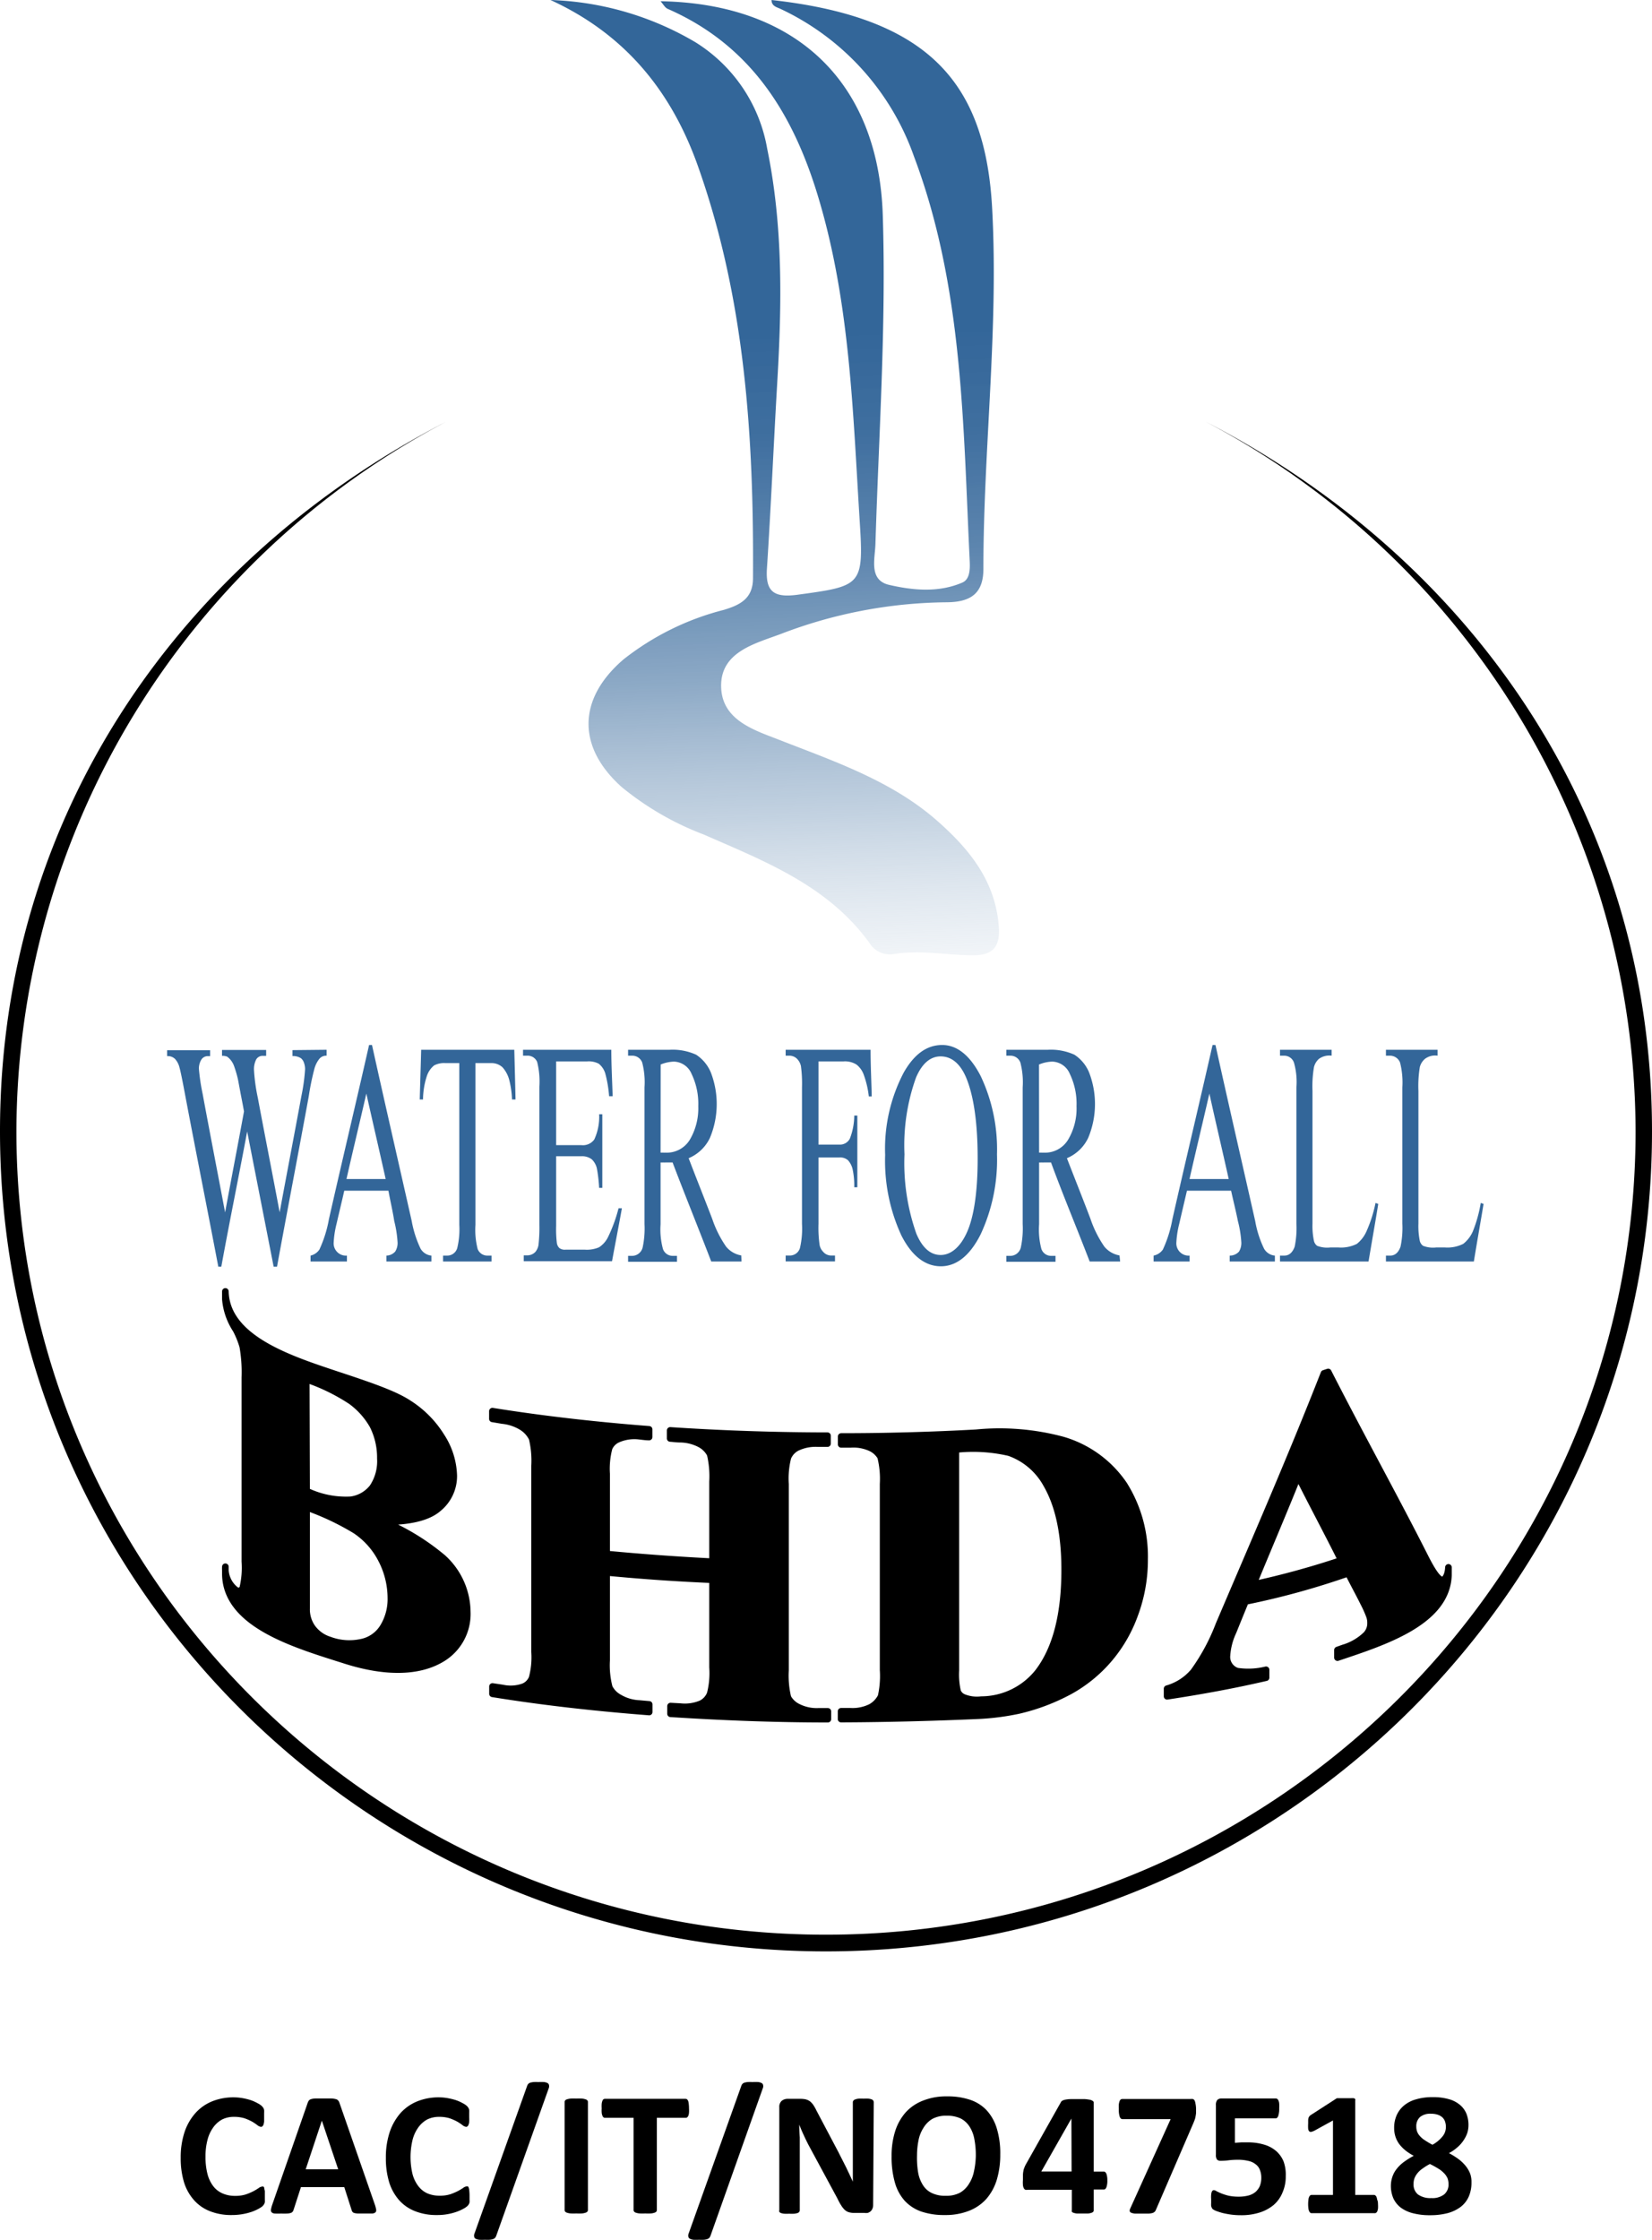
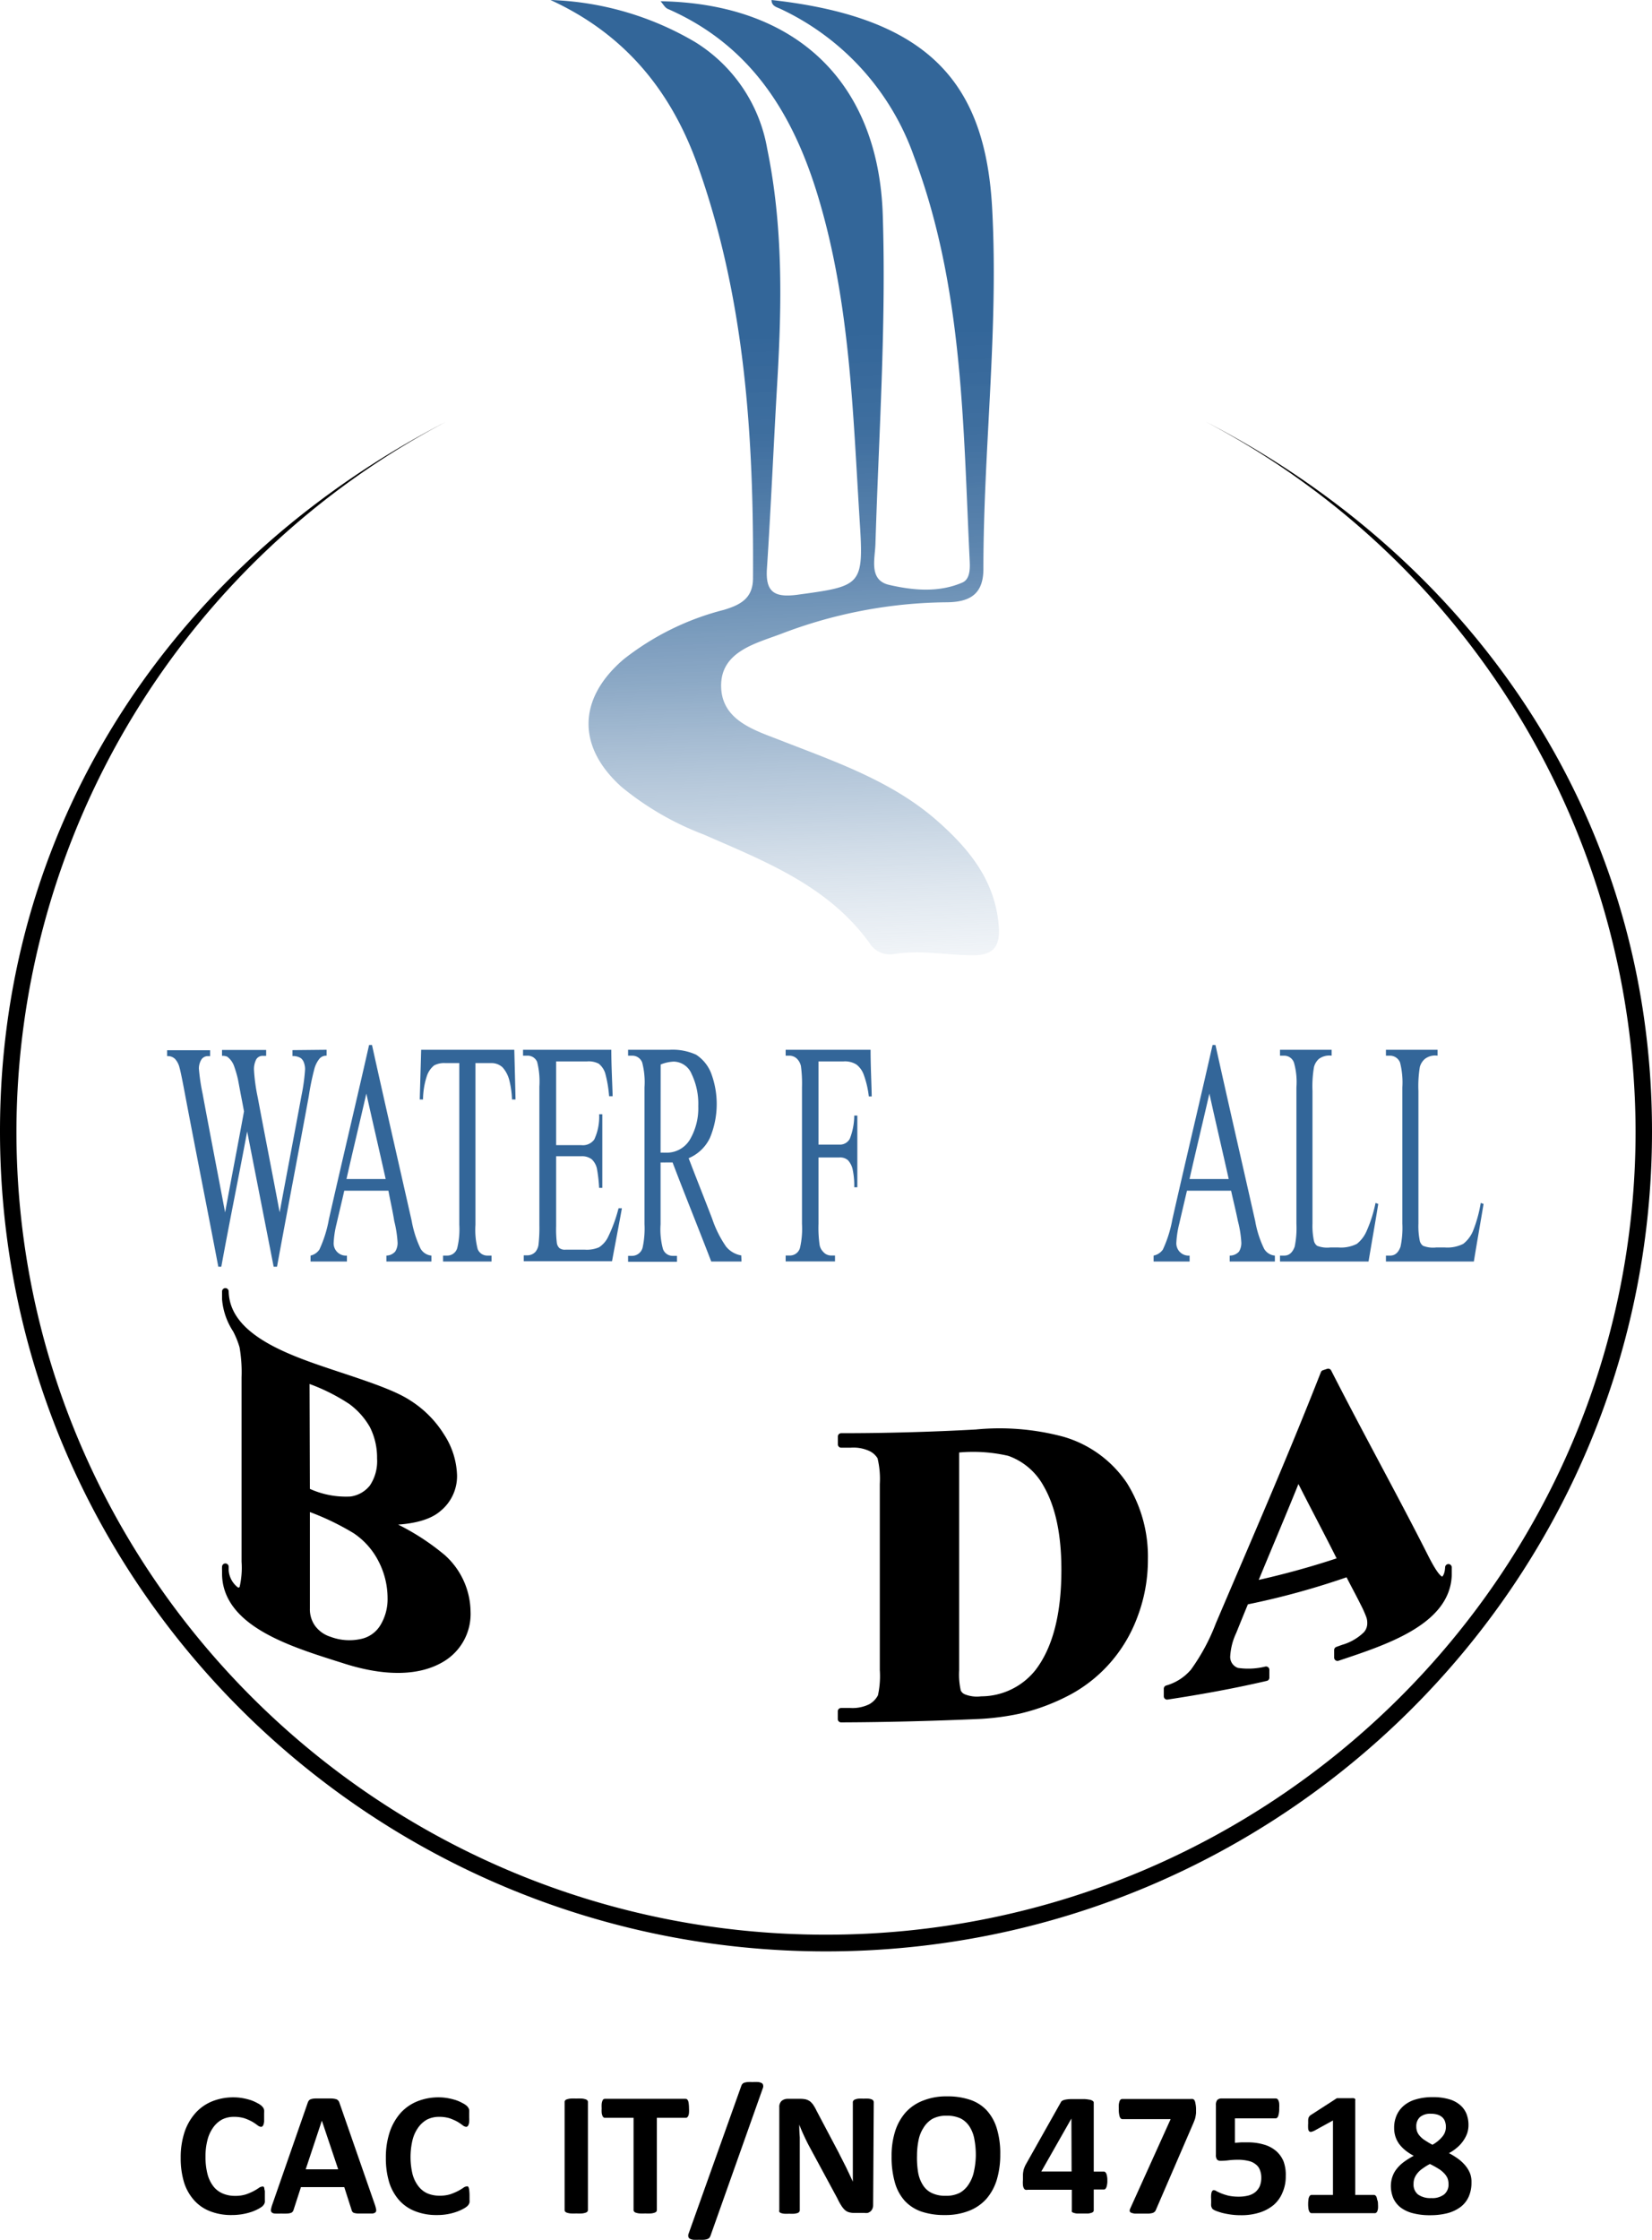
<svg xmlns="http://www.w3.org/2000/svg" viewBox="0 0 187.14 253.69">
  <defs>
    <style>.cls-1,.cls-3{fill-rule:evenodd;}.cls-2{fill:none;stroke:#000;stroke-linecap:round;stroke-linejoin:round;stroke-width:0.75px;}.cls-3{fill:#369;}.cls-4{fill:url(#linear-gradient);}</style>
    <linearGradient id="linear-gradient" x1="90.89" y1="120.88" x2="87.5" y2="13.99" gradientUnits="userSpaceOnUse">
      <stop offset="0" stop-color="#fff" stop-opacity="0" />
      <stop offset="0.13" stop-color="#c2d1e0" stop-opacity="0.3" />
      <stop offset="0.27" stop-color="#8fabc7" stop-opacity="0.55" />
      <stop offset="0.41" stop-color="#678db3" stop-opacity="0.75" />
      <stop offset="0.54" stop-color="#4a77a5" stop-opacity="0.89" />
      <stop offset="0.67" stop-color="#396a9c" stop-opacity="0.97" />
      <stop offset="0.78" stop-color="#369" />
    </linearGradient>
  </defs>
  <g id="Layer_2" data-name="Layer 2">
    <g id="Layer_1-2" data-name="Layer 1">
      <path d="M30,248.69c0,.17,0,.31,0,.43a2.43,2.43,0,0,1,0,.3,1,1,0,0,1-.08.21,2,2,0,0,1-.16.21,2.77,2.77,0,0,1-.43.29,5.13,5.13,0,0,1-.77.35,7,7,0,0,1-2.31.38,6.5,6.5,0,0,1-2.4-.41,4.68,4.68,0,0,1-1.82-1.22,5.5,5.5,0,0,1-1.16-2,9.36,9.36,0,0,1-.4-2.84,9.13,9.13,0,0,1,.44-2.94,6.2,6.2,0,0,1,1.24-2.15,5.13,5.13,0,0,1,1.89-1.32,6.42,6.42,0,0,1,2.44-.45,5.83,5.83,0,0,1,1,.09,7,7,0,0,1,.93.23,4.46,4.46,0,0,1,.76.34,2.05,2.05,0,0,1,.48.32,1.5,1.5,0,0,1,.19.23.87.87,0,0,1,.08.23,2.48,2.48,0,0,1,0,.33c0,.12,0,.28,0,.47s0,.37,0,.51a2,2,0,0,1-.07.34.62.62,0,0,1-.12.19.25.25,0,0,1-.16.06.74.74,0,0,1-.39-.17,6.54,6.54,0,0,0-.59-.4,5.49,5.49,0,0,0-.87-.39,3.92,3.92,0,0,0-1.21-.17,2.91,2.91,0,0,0-1.37.31,3,3,0,0,0-1,.91,4.16,4.16,0,0,0-.64,1.41,7.22,7.22,0,0,0-.22,1.87,7.64,7.64,0,0,0,.23,2,3.86,3.86,0,0,0,.67,1.38,2.64,2.64,0,0,0,1.05.8,3.45,3.45,0,0,0,1.39.27,3.94,3.94,0,0,0,1.21-.16,6.31,6.31,0,0,0,.88-.37,6.75,6.75,0,0,0,.6-.36.73.73,0,0,1,.37-.16.27.27,0,0,1,.16,0,.34.34,0,0,1,.1.16q0,.12.06.33C30,248.26,30,248.45,30,248.69Z" />
      <path d="M42.46,249.67a3.49,3.49,0,0,1,.15.57.36.36,0,0,1-.08.32.66.66,0,0,1-.39.13l-.77,0h-.8a1.91,1.91,0,0,1-.43-.06.36.36,0,0,1-.21-.13.51.51,0,0,1-.1-.21L39,247.7H34.09l-.82,2.53a.76.76,0,0,1-.11.24.44.44,0,0,1-.21.15,1.62,1.62,0,0,1-.41.07,6.76,6.76,0,0,1-.69,0,6.57,6.57,0,0,1-.72,0,.55.55,0,0,1-.36-.14.39.39,0,0,1-.07-.33,3.42,3.42,0,0,1,.15-.56l4-11.49a1,1,0,0,1,.14-.28.55.55,0,0,1,.26-.16,1.81,1.81,0,0,1,.48-.07h1.77a2.29,2.29,0,0,1,.54.07.52.52,0,0,1,.28.17.84.84,0,0,1,.15.3Zm-6-9.5h0l-1.83,5.51h3.68Z" />
      <path d="M53.19,248.69c0,.17,0,.31,0,.43a2.34,2.34,0,0,1,0,.3.66.66,0,0,1-.08.21.83.83,0,0,1-.16.21,2.17,2.17,0,0,1-.42.29,5.13,5.13,0,0,1-.77.35,6.54,6.54,0,0,1-1,.27,6.39,6.39,0,0,1-1.27.11,6.5,6.5,0,0,1-2.4-.41,4.72,4.72,0,0,1-1.83-1.22,5.63,5.63,0,0,1-1.15-2,9.36,9.36,0,0,1-.4-2.84,9.13,9.13,0,0,1,.44-2.94,6.34,6.34,0,0,1,1.23-2.15,5.17,5.17,0,0,1,1.9-1.32,6.42,6.42,0,0,1,2.44-.45,5.83,5.83,0,0,1,1,.09,7.44,7.44,0,0,1,.93.23,4.46,4.46,0,0,1,.76.34,2.05,2.05,0,0,1,.48.32,1,1,0,0,1,.18.23.62.62,0,0,1,.08.23,2.32,2.32,0,0,1,0,.33c0,.12,0,.28,0,.47a3.86,3.86,0,0,1,0,.51,1,1,0,0,1-.07.34.39.39,0,0,1-.12.19.23.23,0,0,1-.16.06.75.75,0,0,1-.38-.17,6.54,6.54,0,0,0-.59-.4,5.94,5.94,0,0,0-.87-.39,3.92,3.92,0,0,0-1.21-.17,3,3,0,0,0-1.38.31,3.07,3.07,0,0,0-1,.91,4.16,4.16,0,0,0-.64,1.41,8.35,8.35,0,0,0,0,3.85,3.86,3.86,0,0,0,.67,1.38,2.64,2.64,0,0,0,1,.8,3.45,3.45,0,0,0,1.39.27,3.94,3.94,0,0,0,1.21-.16,6.87,6.87,0,0,0,.88-.37,6.75,6.75,0,0,0,.6-.36.74.74,0,0,1,.36-.16.24.24,0,0,1,.16,0,.28.28,0,0,1,.1.16,1.22,1.22,0,0,1,.06.33A4.8,4.8,0,0,1,53.19,248.69Z" />
-       <path d="M56.2,253.25a1.07,1.07,0,0,1-.13.21.7.7,0,0,1-.23.13,1.43,1.43,0,0,1-.36.07,4,4,0,0,1-.54,0,5.58,5.58,0,0,1-.67,0,1.27,1.27,0,0,1-.4-.12.3.3,0,0,1-.15-.21.61.61,0,0,1,0-.29l6-16.82a.72.72,0,0,1,.12-.21.69.69,0,0,1,.22-.14,2.45,2.45,0,0,1,.37-.07,4.16,4.16,0,0,1,.54,0,5.77,5.77,0,0,1,.68,0,1.29,1.29,0,0,1,.39.12.38.38,0,0,1,.15.21.77.77,0,0,1,0,.29Z" />
      <path d="M66.6,250.29a.28.28,0,0,1-.06.18.43.43,0,0,1-.22.13,1.65,1.65,0,0,1-.4.08,5.6,5.6,0,0,1-.64,0,5.53,5.53,0,0,1-.63,0,1.74,1.74,0,0,1-.41-.08.43.43,0,0,1-.22-.13.28.28,0,0,1-.06-.18V238.06a.28.28,0,0,1,.06-.18.43.43,0,0,1,.22-.13,1.86,1.86,0,0,1,.41-.08,5.53,5.53,0,0,1,.63,0,5.6,5.6,0,0,1,.64,0,1.65,1.65,0,0,1,.4.08.43.43,0,0,1,.22.13.28.28,0,0,1,.06.18Z" />
      <path d="M78.05,238.78a3.38,3.38,0,0,1,0,.49,1.17,1.17,0,0,1-.07.33.48.48,0,0,1-.13.19.25.25,0,0,1-.16.06H74.41v10.44a.28.28,0,0,1-.06.18.43.43,0,0,1-.22.13,1.65,1.65,0,0,1-.4.08,5.6,5.6,0,0,1-.64,0,5.53,5.53,0,0,1-.63,0,1.74,1.74,0,0,1-.41-.08.36.36,0,0,1-.21-.13.24.24,0,0,1-.07-.18V239.85H68.53a.24.24,0,0,1-.17-.06.39.39,0,0,1-.12-.19,1.14,1.14,0,0,1-.08-.33,3.38,3.38,0,0,1,0-.49,3.68,3.68,0,0,1,0-.51,1.31,1.31,0,0,1,.08-.34.41.41,0,0,1,.12-.18.29.29,0,0,1,.17-.05h9.13a.3.3,0,0,1,.16.05.52.52,0,0,1,.13.18,1.35,1.35,0,0,1,.07.34A3.68,3.68,0,0,1,78.05,238.78Z" />
      <path d="M80.47,253.25a1.07,1.07,0,0,1-.13.21.82.82,0,0,1-.23.13,1.64,1.64,0,0,1-.36.07,4.11,4.11,0,0,1-.55,0,5.88,5.88,0,0,1-.67,0,1.29,1.29,0,0,1-.39-.12.35.35,0,0,1-.16-.21.63.63,0,0,1,0-.29l6-16.82a.72.72,0,0,1,.12-.21.6.6,0,0,1,.22-.14,2.23,2.23,0,0,1,.37-.07,4.16,4.16,0,0,1,.54,0,5.77,5.77,0,0,1,.68,0,1.13,1.13,0,0,1,.38.12.3.3,0,0,1,.15.21.51.51,0,0,1,0,.29Z" />
      <path d="M98.91,249.73a1,1,0,0,1-.08.41.81.81,0,0,1-.21.3.88.88,0,0,1-.33.18,1.5,1.5,0,0,1-.37,0H96.8a2.18,2.18,0,0,1-.61-.07,1.19,1.19,0,0,1-.47-.25,2.39,2.39,0,0,1-.41-.5,6.42,6.42,0,0,1-.45-.82L91.63,243c-.19-.36-.38-.75-.57-1.16s-.37-.83-.52-1.22h0q0,.72.06,1.44c0,.47,0,1,0,1.47v6.78a.28.28,0,0,1-.06.18.34.34,0,0,1-.18.14,2.33,2.33,0,0,1-.37.08,4.68,4.68,0,0,1-.59,0,4.62,4.62,0,0,1-.58,0,1.64,1.64,0,0,1-.36-.08.34.34,0,0,1-.18-.14.27.27,0,0,1,0-.18V238.64a.89.89,0,0,1,.27-.71,1.05,1.05,0,0,1,.68-.23h1.41a2.9,2.9,0,0,1,.64.06,1.56,1.56,0,0,1,.47.22,1.9,1.9,0,0,1,.38.41,4.86,4.86,0,0,1,.37.66L95,243.78c.14.29.29.57.43.85l.42.83.39.82c.12.26.25.53.37.8h0c0-.47,0-1,0-1.46s0-1,0-1.46v-6.07a.28.28,0,0,1,.06-.18.4.4,0,0,1,.2-.14,1.43,1.43,0,0,1,.37-.09,5,5,0,0,1,.59,0,4.71,4.71,0,0,1,.57,0,1.34,1.34,0,0,1,.36.09.34.34,0,0,1,.22.32Z" />
      <path d="M113.31,244a9.85,9.85,0,0,1-.4,2.89,5.94,5.94,0,0,1-1.19,2.16,5.14,5.14,0,0,1-2,1.35,7.28,7.28,0,0,1-2.7.46,8.07,8.07,0,0,1-2.64-.39,4.66,4.66,0,0,1-1.88-1.21,5.17,5.17,0,0,1-1.12-2.06,10.41,10.41,0,0,1-.38-3,9.15,9.15,0,0,1,.4-2.82,5.94,5.94,0,0,1,1.19-2.14,5.14,5.14,0,0,1,2-1.35,7.09,7.09,0,0,1,2.71-.47,7.94,7.94,0,0,1,2.6.39,4.54,4.54,0,0,1,1.88,1.2,5.29,5.29,0,0,1,1.14,2.05A9.67,9.67,0,0,1,113.31,244Zm-2.77.14a9.52,9.52,0,0,0-.16-1.85,3.91,3.91,0,0,0-.54-1.43,2.64,2.64,0,0,0-1-.93,3.62,3.62,0,0,0-1.6-.32,3.29,3.29,0,0,0-1.62.36,2.91,2.91,0,0,0-1,1,4,4,0,0,0-.57,1.43,8.65,8.65,0,0,0-.17,1.72A10,10,0,0,0,104,246a3.84,3.84,0,0,0,.54,1.45,2.37,2.37,0,0,0,1,.91,3.47,3.47,0,0,0,1.61.32,3.29,3.29,0,0,0,1.62-.36,2.91,2.91,0,0,0,1-1,4.08,4.08,0,0,0,.57-1.45A8.93,8.93,0,0,0,110.54,244.16Z" />
      <path d="M125.44,246.93a2.17,2.17,0,0,1-.1.77c-.07.18-.17.27-.29.27H123.9v2.34a.28.28,0,0,1-.06.18.42.42,0,0,1-.21.12,1.66,1.66,0,0,1-.39.08l-.62,0-.6,0a1.65,1.65,0,0,1-.4-.08.43.43,0,0,1-.2-.12.35.35,0,0,1,0-.18V248h-5a.69.69,0,0,1-.25,0,.3.3,0,0,1-.18-.16.9.9,0,0,1-.11-.36,3.42,3.42,0,0,1,0-.62c0-.22,0-.4,0-.56a2.55,2.55,0,0,1,.05-.42,1.36,1.36,0,0,1,.1-.36,2.83,2.83,0,0,1,.16-.36l4-7.1a.38.38,0,0,1,.17-.16,1.4,1.4,0,0,1,.33-.11,3.69,3.69,0,0,1,.55-.06c.22,0,.49,0,.8,0s.63,0,.87,0a5.09,5.09,0,0,1,.58.08.75.75,0,0,1,.31.14.22.22,0,0,1,.1.19v7.8h1.15c.11,0,.2.08.28.24A2.08,2.08,0,0,1,125.44,246.93Zm-4.07-7h0l-3.41,6h3.43Z" />
      <path d="M135.49,238.81c0,.19,0,.36,0,.5a3.8,3.8,0,0,1-.06.4,1.79,1.79,0,0,1-.09.35l-.14.36-4.27,9.88a.57.57,0,0,1-.15.21.62.62,0,0,1-.27.13,2.22,2.22,0,0,1-.43.06h-.66q-.53,0-.84,0a1.62,1.62,0,0,1-.46-.11.27.27,0,0,1-.15-.19.6.6,0,0,1,.07-.29L132.61,240h-5.45c-.14,0-.25-.09-.32-.28a2.63,2.63,0,0,1-.1-.87,3.94,3.94,0,0,1,0-.52,2,2,0,0,1,.08-.35.46.46,0,0,1,.13-.2.28.28,0,0,1,.18-.06h7.7a1.26,1.26,0,0,1,.3,0,.37.37,0,0,1,.19.16,1.06,1.06,0,0,1,.1.34A3,3,0,0,1,135.49,238.81Z" />
      <path d="M145.65,246.45a4.46,4.46,0,0,1-.37,1.87,3.7,3.7,0,0,1-1,1.4,4.72,4.72,0,0,1-1.6.86,6.79,6.79,0,0,1-2.08.3,8.31,8.31,0,0,1-1.14-.07,9.83,9.83,0,0,1-1-.19c-.29-.08-.52-.16-.71-.23a1.79,1.79,0,0,1-.36-.19.48.48,0,0,1-.12-.17,1,1,0,0,1-.07-.21,2.5,2.5,0,0,1,0-.32c0-.12,0-.28,0-.45a3.25,3.25,0,0,1,0-.47,1.22,1.22,0,0,1,.06-.32.38.38,0,0,1,.11-.17.22.22,0,0,1,.14-.05.65.65,0,0,1,.3.12c.14.07.32.16.54.25a6.69,6.69,0,0,0,.82.26,5.4,5.4,0,0,0,1.15.11,4.35,4.35,0,0,0,1.06-.12,2.12,2.12,0,0,0,.8-.38,1.92,1.92,0,0,0,.52-.67,2.53,2.53,0,0,0,.18-1,2.31,2.31,0,0,0-.16-.86,1.38,1.38,0,0,0-.47-.63,1.94,1.94,0,0,0-.83-.39,4.91,4.91,0,0,0-1.24-.13,8.27,8.27,0,0,0-1,.06,7.28,7.28,0,0,1-.9.06.54.54,0,0,1-.42-.15.87.87,0,0,1-.12-.54v-5.62a.9.9,0,0,1,.15-.58.67.67,0,0,1,.5-.17h6.14a.29.29,0,0,1,.17.06.4.4,0,0,1,.13.19.94.94,0,0,1,.08.34,3.94,3.94,0,0,1,0,.52,2.58,2.58,0,0,1-.11.87q-.1.27-.3.27h-4.61v2.77l.7-.05h.72a6.27,6.27,0,0,1,1.87.25,3.65,3.65,0,0,1,1.37.72,3.17,3.17,0,0,1,.85,1.18A4.36,4.36,0,0,1,145.65,246.45Z" />
      <path d="M156.1,249.65a3.23,3.23,0,0,1,0,.48,1.53,1.53,0,0,1-.08.31.43.43,0,0,1-.13.16.22.22,0,0,1-.16.05h-7.15a.23.23,0,0,1-.15-.05.42.42,0,0,1-.12-.16,1,1,0,0,1-.09-.31,3.86,3.86,0,0,1,0-1,.88.88,0,0,1,.08-.32.39.39,0,0,1,.12-.17.25.25,0,0,1,.16-.06H151v-8.43l-2.09,1.15a1.77,1.77,0,0,1-.37.14.28.28,0,0,1-.23-.06.52.52,0,0,1-.12-.3,4.47,4.47,0,0,1,0-.59c0-.16,0-.29,0-.4a1.5,1.5,0,0,1,.05-.26.78.78,0,0,1,.11-.18,1,1,0,0,1,.19-.15l2.79-1.8a.35.35,0,0,1,.12-.07l.2,0,.31,0H153a2.06,2.06,0,0,1,.36,0,.34.34,0,0,1,.16.1.24.24,0,0,1,0,.15v10.7h2.11a.27.27,0,0,1,.17.06.4.4,0,0,1,.13.17,1.65,1.65,0,0,1,.08.32C156.09,249.3,156.1,249.46,156.1,249.65Z" />
      <path d="M166.69,247.18a3.89,3.89,0,0,1-.3,1.57,3,3,0,0,1-.9,1.17,4.35,4.35,0,0,1-1.48.72,7.74,7.74,0,0,1-2,.24,7.37,7.37,0,0,1-1.93-.22,3.93,3.93,0,0,1-1.4-.64,2.84,2.84,0,0,1-.84-1.05,3.62,3.62,0,0,1-.28-1.44,3.24,3.24,0,0,1,.17-1,3,3,0,0,1,.49-.9,4.31,4.31,0,0,1,.81-.78,9.45,9.45,0,0,1,1.12-.7,5.72,5.72,0,0,1-.93-.6,4.27,4.27,0,0,1-.7-.71,3,3,0,0,1-.44-.85,3.18,3.18,0,0,1-.15-1,3.46,3.46,0,0,1,.28-1.42,3,3,0,0,1,.82-1.1,3.63,3.63,0,0,1,1.37-.71,6.39,6.39,0,0,1,1.9-.25,6.29,6.29,0,0,1,1.84.23,3.29,3.29,0,0,1,1.25.65,2.57,2.57,0,0,1,.73,1,3.42,3.42,0,0,1,.23,1.3,2.91,2.91,0,0,1-.15.92,3.55,3.55,0,0,1-.44.84,3.74,3.74,0,0,1-.69.76,4.92,4.92,0,0,1-.93.64,8.52,8.52,0,0,1,1.09.68,4.64,4.64,0,0,1,.81.78,3.31,3.31,0,0,1,.51.89A2.8,2.8,0,0,1,166.69,247.18Zm-2.6.18a1.87,1.87,0,0,0-.12-.68,1.91,1.91,0,0,0-.4-.57,3,3,0,0,0-.66-.52,9.73,9.73,0,0,0-.93-.51,6,6,0,0,0-.81.5,2.7,2.7,0,0,0-.58.52,2.09,2.09,0,0,0-.35.58,1.83,1.83,0,0,0-.11.66,1.43,1.43,0,0,0,.5,1.19,2.39,2.39,0,0,0,1.51.41,2.17,2.17,0,0,0,1.46-.42A1.44,1.44,0,0,0,164.09,247.36Zm-.3-6.47a1.81,1.81,0,0,0-.1-.63,1.13,1.13,0,0,0-.32-.48,1.42,1.42,0,0,0-.53-.29,2.32,2.32,0,0,0-.74-.1,1.8,1.8,0,0,0-1.25.38,1.39,1.39,0,0,0-.41,1.07,1.63,1.63,0,0,0,.1.59,1.59,1.59,0,0,0,.33.51,2.55,2.55,0,0,0,.57.47,8.31,8.31,0,0,0,.83.49,3.81,3.81,0,0,0,1.12-.92A1.65,1.65,0,0,0,163.79,240.89Z" />
      <path class="cls-1" d="M34.73,170.71V181l0,1.17a3.58,3.58,0,0,0,.65,2.17,3.81,3.81,0,0,0,1.95,1.39,6.41,6.41,0,0,0,3.56.27,3.75,3.75,0,0,0,2.51-1.73,6.05,6.05,0,0,0,.88-3.31,9.48,9.48,0,0,0-1.07-4.32,8.8,8.8,0,0,0-2.94-3.31A29.71,29.71,0,0,0,34.73,170.71Zm0-1.85a10.31,10.31,0,0,0,5,1,3.75,3.75,0,0,0,2.48-1.41,5.32,5.32,0,0,0,.88-3.27,8.06,8.06,0,0,0-.85-3.72,8.76,8.76,0,0,0-2.47-2.77,22.14,22.14,0,0,0-5.08-2.48Zm8.76,3.48a26.33,26.33,0,0,1,6.67,4.08,8.36,8.36,0,0,1,2.77,6.11,5.9,5.9,0,0,1-3,5.4c-2.47,1.43-6.12,1.6-10.75.14-5.55-1.77-13.52-4-13.65-9.74v-.89a3.06,3.06,0,0,0,1.22,2.66.53.53,0,0,0,.75-.25,10,10,0,0,0,.24-3V156a16.69,16.69,0,0,0-.24-3.51,10.24,10.24,0,0,0-.77-1.9,7.44,7.44,0,0,1-1.2-3.45v-.88c.12,5.39,7.48,7.7,12.71,9.45,3.73,1.23,6.44,2.17,8,3.19A11.77,11.77,0,0,1,50,162.68a8.56,8.56,0,0,1,1.4,4.43,4.72,4.72,0,0,1-1.77,3.75C48.5,171.84,46.41,172.36,43.49,172.34Z" />
-       <path class="cls-1" d="M68.72,178.08V188a9.83,9.83,0,0,0,.3,3.1,2.7,2.7,0,0,0,1.13,1.16,4.88,4.88,0,0,0,2.27.67l1.12.1v.86c-5.94-.46-11.87-1.11-17.75-2.06V191l1.13.17a4.35,4.35,0,0,0,2.36-.14,1.77,1.77,0,0,0,1-1,9.14,9.14,0,0,0,.28-2.94V166a10.77,10.77,0,0,0-.28-3.1,3.15,3.15,0,0,0-1.11-1.25,5.19,5.19,0,0,0-2.26-.77l-1.13-.19v-.87c5.88.94,11.81,1.6,17.75,2.06v.87c-.37,0-.75-.06-1.12-.1A4.67,4.67,0,0,0,70,163a1.9,1.9,0,0,0-1,1,9.1,9.1,0,0,0-.28,2.94V176q6,.57,12,.87V167.8a10.81,10.81,0,0,0-.27-3.1,2.75,2.75,0,0,0-1.14-1.14,5,5,0,0,0-2.29-.57c-.37,0-.74-.06-1.1-.08V162q8.9.59,17.82.6v.89l-1.1,0a4.87,4.87,0,0,0-2.39.48,2.22,2.22,0,0,0-1,1.11,9.65,9.65,0,0,0-.27,3v21.08a10.63,10.63,0,0,0,.27,3.08,2.55,2.55,0,0,0,1.14,1.08,4.68,4.68,0,0,0,2.29.5h1.1v.88c-5.94,0-11.89-.23-17.82-.61v-.87l1.1.06a4.75,4.75,0,0,0,2.39-.35,2.12,2.12,0,0,0,1-1.1,9.43,9.43,0,0,0,.27-3v-9.92Q74.73,178.66,68.72,178.08Z" />
      <path class="cls-1" d="M108.28,164.16v25a8.66,8.66,0,0,0,.2,2.42,1.28,1.28,0,0,0,.69.66,4.07,4.07,0,0,0,2,.25,8.25,8.25,0,0,0,6.44-3.14c2-2.62,3-6.47,3-11.57,0-4.1-.7-7.31-2.06-9.66a7.76,7.76,0,0,0-4.22-3.6A18.09,18.09,0,0,0,108.28,164.16Zm-13,30.53v-.88h1.07a4.67,4.67,0,0,0,2.3-.47,2.87,2.87,0,0,0,1.16-1.21,10.56,10.56,0,0,0,.23-3V168.09a10.4,10.4,0,0,0-.28-3.08A2.54,2.54,0,0,0,98.66,164a4.67,4.67,0,0,0-2.3-.42H95.29v-.89c5,0,10.16-.14,15.27-.42a27.51,27.51,0,0,1,9.85.82,12.66,12.66,0,0,1,6.92,5.05,15.31,15.31,0,0,1,2.33,8.45,17.77,17.77,0,0,1-1.15,6.37,16.17,16.17,0,0,1-3,5.08,16,16,0,0,1-4.22,3.43,23.15,23.15,0,0,1-5.9,2.25,28.34,28.34,0,0,1-4.84.6C105.45,194.54,100.34,194.67,95.29,194.69Z" />
      <path class="cls-1" d="M151.94,176.71c-1.57-3.16-3.27-6.31-4.89-9.55-1.65,4.12-3.4,8.2-5.08,12.29A94.12,94.12,0,0,0,151.94,176.71Zm.79,1.46a88.14,88.14,0,0,1-11.64,3.2c-.47,1.14-.93,2.27-1.39,3.41a7.51,7.51,0,0,0-.71,2.71,1.69,1.69,0,0,0,1.15,1.77,8.46,8.46,0,0,0,3.28-.15V190c-3.7.86-7.45,1.54-11.21,2.11v-.86a6.12,6.12,0,0,0,3-1.93,23.14,23.14,0,0,0,2.87-5.33c4-9.38,8.11-18.79,11.9-28.45l.48-.16c3.79,7.43,7.68,14.42,11,21,.85,1.67,1.47,2.56,1.93,2.56.29,0,.65-.51.69-1.43v.89c-.19,5.33-7.35,7.58-12.57,9.33v-.86l.64-.23a6.25,6.25,0,0,0,2.61-1.51,1.88,1.88,0,0,0,.5-1.29,2.31,2.31,0,0,0-.13-.82,13.2,13.2,0,0,0-.67-1.49C153.91,180.41,153.29,179.31,152.73,178.17Z" />
      <path class="cls-2" d="M34.73,170.71V181l0,1.17a3.58,3.58,0,0,0,.65,2.17,3.81,3.81,0,0,0,1.95,1.39,6.41,6.41,0,0,0,3.56.27,3.75,3.75,0,0,0,2.51-1.73,6.05,6.05,0,0,0,.88-3.31,9.48,9.48,0,0,0-1.07-4.32,8.8,8.8,0,0,0-2.94-3.31A29.71,29.71,0,0,0,34.73,170.71Zm0-1.85a10.31,10.31,0,0,0,5,1,3.75,3.75,0,0,0,2.48-1.41,5.32,5.32,0,0,0,.88-3.27,8.06,8.06,0,0,0-.85-3.72,8.76,8.76,0,0,0-2.47-2.77,22.14,22.14,0,0,0-5.08-2.48Zm8.76,3.48a26.33,26.33,0,0,1,6.67,4.08,8.36,8.36,0,0,1,2.77,6.11,5.9,5.9,0,0,1-3,5.4c-2.47,1.43-6.12,1.6-10.75.14-5.55-1.77-13.52-4-13.65-9.74v-.89a3.06,3.06,0,0,0,1.22,2.66.53.53,0,0,0,.75-.25,10,10,0,0,0,.24-3V156a16.69,16.69,0,0,0-.24-3.51,10.24,10.24,0,0,0-.77-1.9,7.44,7.44,0,0,1-1.2-3.45v-.88c.12,5.39,7.48,7.7,12.71,9.45,3.73,1.23,6.44,2.17,8,3.19A11.77,11.77,0,0,1,50,162.68a8.56,8.56,0,0,1,1.4,4.43,4.72,4.72,0,0,1-1.77,3.75C48.5,171.84,46.41,172.36,43.49,172.34Z" />
-       <path class="cls-2" d="M68.72,178.08V188a9.83,9.83,0,0,0,.3,3.1,2.7,2.7,0,0,0,1.13,1.16,4.88,4.88,0,0,0,2.27.67l1.12.1v.86c-5.94-.46-11.87-1.11-17.75-2.06V191l1.13.17a4.35,4.35,0,0,0,2.36-.14,1.77,1.77,0,0,0,1-1,9.14,9.14,0,0,0,.28-2.94V166a10.77,10.77,0,0,0-.28-3.1,3.15,3.15,0,0,0-1.11-1.25,5.19,5.19,0,0,0-2.26-.77l-1.13-.19v-.87c5.88.94,11.81,1.6,17.75,2.06v.87c-.37,0-.75-.06-1.12-.1A4.67,4.67,0,0,0,70,163a1.9,1.9,0,0,0-1,1,9.1,9.1,0,0,0-.28,2.94V176q6,.57,12,.87V167.8a10.81,10.81,0,0,0-.27-3.1,2.75,2.75,0,0,0-1.14-1.14,5,5,0,0,0-2.29-.57c-.37,0-.74-.06-1.1-.08V162q8.9.59,17.82.6v.89l-1.1,0a4.87,4.87,0,0,0-2.39.48,2.22,2.22,0,0,0-1,1.11,9.65,9.65,0,0,0-.27,3v21.08a10.63,10.63,0,0,0,.27,3.08,2.55,2.55,0,0,0,1.14,1.08,4.68,4.68,0,0,0,2.29.5h1.1v.88c-5.94,0-11.89-.23-17.82-.61v-.87l1.1.06a4.75,4.75,0,0,0,2.39-.35,2.12,2.12,0,0,0,1-1.1,9.43,9.43,0,0,0,.27-3v-9.92Q74.73,178.66,68.72,178.08Z" />
      <path class="cls-2" d="M108.28,164.16v25a8.66,8.66,0,0,0,.2,2.42,1.28,1.28,0,0,0,.69.66,4.07,4.07,0,0,0,2,.25,8.25,8.25,0,0,0,6.44-3.14c2-2.62,3-6.47,3-11.57,0-4.1-.7-7.31-2.06-9.66a7.76,7.76,0,0,0-4.22-3.6A18.09,18.09,0,0,0,108.28,164.16Zm-13,30.53v-.88h1.07a4.67,4.67,0,0,0,2.3-.47,2.87,2.87,0,0,0,1.16-1.21,10.56,10.56,0,0,0,.23-3V168.09a10.4,10.4,0,0,0-.28-3.08A2.54,2.54,0,0,0,98.66,164a4.67,4.67,0,0,0-2.3-.42H95.29v-.89c5,0,10.16-.14,15.27-.42a27.51,27.51,0,0,1,9.85.82,12.66,12.66,0,0,1,6.92,5.05,15.31,15.31,0,0,1,2.33,8.45,17.77,17.77,0,0,1-1.15,6.37,16.17,16.17,0,0,1-3,5.08,16,16,0,0,1-4.22,3.43,23.15,23.15,0,0,1-5.9,2.25,28.34,28.34,0,0,1-4.84.6C105.45,194.54,100.34,194.67,95.29,194.69Z" />
      <path class="cls-2" d="M151.94,176.71c-1.57-3.16-3.27-6.31-4.89-9.55-1.65,4.12-3.4,8.2-5.08,12.29A94.12,94.12,0,0,0,151.94,176.71Zm.79,1.46a88.14,88.14,0,0,1-11.64,3.2c-.47,1.14-.93,2.27-1.39,3.41a7.51,7.51,0,0,0-.71,2.71,1.69,1.69,0,0,0,1.15,1.77,8.46,8.46,0,0,0,3.28-.15V190c-3.7.86-7.45,1.54-11.21,2.11v-.86a6.12,6.12,0,0,0,3-1.93,23.14,23.14,0,0,0,2.87-5.33c4-9.38,8.11-18.79,11.9-28.45l.48-.16c3.79,7.43,7.68,14.42,11,21,.85,1.67,1.47,2.56,1.93,2.56.29,0,.65-.51.69-1.43v.89c-.19,5.33-7.35,7.58-12.57,9.33v-.86l.64-.23a6.25,6.25,0,0,0,2.61-1.51,1.88,1.88,0,0,0,.5-1.29,2.31,2.31,0,0,0-.13-.82,13.2,13.2,0,0,0-.67-1.49C153.91,180.41,153.29,179.31,152.73,178.17Z" />
      <path class="cls-3" d="M37,118.89v.67a1,1,0,0,0-.81.34,3.14,3.14,0,0,0-.6,1.24,29,29,0,0,0-.61,3c-1.18,6.45-2.42,12.88-3.6,19.32H31c-1-5.11-2-10.21-3-15.32-.95,5.11-2,10.21-2.93,15.32h-.34c-1.26-6.63-2.59-13.26-3.84-19.89-.28-1.49-.47-2.38-.55-2.64a2.24,2.24,0,0,0-.51-1,1.17,1.17,0,0,0-.9-.32v-.67H23.8v.67h-.23a.86.86,0,0,0-.77.41,1.94,1.94,0,0,0-.27,1,22.83,22.83,0,0,0,.42,2.84c.83,4.48,1.71,9,2.55,13.45.7-3.81,1.44-7.61,2.14-11.44-.12-.67-.25-1.34-.38-2l-.3-1.61a13.34,13.34,0,0,0-.45-1.54,2.25,2.25,0,0,0-.31-.58,2.08,2.08,0,0,0-.47-.47,1.28,1.28,0,0,0-.58-.09v-.67h5v.67h-.35a.83.83,0,0,0-.78.41,2.45,2.45,0,0,0-.25,1.15,20.41,20.41,0,0,0,.43,3.16c.81,4.33,1.67,8.67,2.48,13,.81-4.4,1.66-8.8,2.47-13.21a21.5,21.5,0,0,0,.41-3,2.21,2.21,0,0,0-.13-.74,1.09,1.09,0,0,0-.35-.51,1.69,1.69,0,0,0-.95-.24v-.67Z" />
      <path class="cls-3" d="M43.69,133.53c-.72-3.23-1.47-6.45-2.19-9.68-.74,3.23-1.52,6.45-2.25,9.68Zm.27,1.32H39c-.28,1.24-.59,2.51-.88,3.77a10.86,10.86,0,0,0-.32,2.08,1.39,1.39,0,0,0,1.5,1.5v.67H35.18v-.67a1.66,1.66,0,0,0,1-.68,14,14,0,0,0,1.08-3.44c1.49-6.59,3.06-13.15,4.55-19.73h.33c1.47,6.65,3,13.29,4.5,19.94a12.25,12.25,0,0,0,1,3.12,1.59,1.59,0,0,0,1.23.79v.67h-5.1v-.67a1.36,1.36,0,0,0,1-.46,1.8,1.8,0,0,0,.27-1,12.87,12.87,0,0,0-.38-2.45C44.48,137.13,44.21,136,44,134.85Z" />
      <path class="cls-3" d="M58.26,118.89c.05,1.88.1,3.76.14,5.63H58a10.26,10.26,0,0,0-.29-2.12,3.49,3.49,0,0,0-.78-1.52,1.82,1.82,0,0,0-1.29-.48H53.86v18.31a8.7,8.7,0,0,0,.25,2.75,1.17,1.17,0,0,0,1.12.74h.45v.67H50.19v-.67h.46a1.17,1.17,0,0,0,1.16-.91,9,9,0,0,0,.22-2.58V120.4H50.47a2.44,2.44,0,0,0-1.29.26,2.61,2.61,0,0,0-.85,1.28,8.73,8.73,0,0,0-.41,2.58h-.37c.05-1.87.11-3.75.16-5.63Z" />
      <path class="cls-3" d="M63,120.21v9.48h2.84a1.59,1.59,0,0,0,1.48-.64,6.06,6.06,0,0,0,.55-2.86h.36v8.34h-.36a16.64,16.64,0,0,0-.26-2.23,2.08,2.08,0,0,0-.57-1,1.79,1.79,0,0,0-1.2-.35H63v7.89a12.94,12.94,0,0,0,.08,1.93,1,1,0,0,0,.27.56,1,1,0,0,0,.72.2h2.19a3.51,3.51,0,0,0,1.6-.27,2.89,2.89,0,0,0,1-1.12,17.11,17.11,0,0,0,1.21-3.3h.38c-.36,2-.75,4-1.12,6h-10v-.67h.46a1.25,1.25,0,0,0,.87-.4A1.66,1.66,0,0,0,61,141a17.8,17.8,0,0,0,.1-2.32V123.07a9.12,9.12,0,0,0-.25-2.8,1.16,1.16,0,0,0-1.14-.71h-.46v-.67h10c0,1.77.1,3.51.15,5.26H69a13.86,13.86,0,0,0-.44-2.6,2.26,2.26,0,0,0-.73-1.08,2.43,2.43,0,0,0-1.34-.26Z" />
      <path class="cls-3" d="M74.83,130.54h.32a.94.94,0,0,0,.22,0,3.05,3.05,0,0,0,2.79-1.49,7,7,0,0,0,.94-3.77,7.8,7.8,0,0,0-.76-3.66,2.24,2.24,0,0,0-2-1.39,4.34,4.34,0,0,0-1.5.33ZM84,142.87H80.57c-1.44-3.75-2.95-7.46-4.38-11.22-.33,0-.59,0-.79,0a1.27,1.27,0,0,1-.27,0,1.56,1.56,0,0,1-.3,0v7a8.43,8.43,0,0,0,.27,2.8,1.16,1.16,0,0,0,1.09.78h.5v.67H71.15v-.67h.49a1.24,1.24,0,0,0,1.17-1,10.2,10.2,0,0,0,.2-2.6V123.15a8.84,8.84,0,0,0-.26-2.81,1.19,1.19,0,0,0-1.11-.78h-.49v-.67h4.71a6.43,6.43,0,0,1,3,.56,4.45,4.45,0,0,1,1.66,2,9.93,9.93,0,0,1-.1,7.42,4.66,4.66,0,0,1-2.41,2.3c.87,2.28,1.79,4.57,2.67,6.87a12.58,12.58,0,0,0,1.57,3.14,2.82,2.82,0,0,0,1.72,1Z" />
      <path class="cls-3" d="M92.72,120.21v9.42h2.36a1.26,1.26,0,0,0,1.19-.67,7.34,7.34,0,0,0,.5-2.62h.35v8.12h-.35a8.86,8.86,0,0,0-.19-2.06,2.3,2.3,0,0,0-.52-1,1.33,1.33,0,0,0-1-.31H92.72v7.52a13.43,13.43,0,0,0,.13,2.41,1.48,1.48,0,0,0,.4.75,1.18,1.18,0,0,0,.87.42h.47v.67H89v-.67h.46a1.18,1.18,0,0,0,1.16-.85,9.69,9.69,0,0,0,.23-2.73V123.15a15.06,15.06,0,0,0-.12-2.42,1.68,1.68,0,0,0-.39-.76,1.22,1.22,0,0,0-.88-.41H89v-.67h9.62c0,1.77.09,3.51.13,5.28h-.33a10.7,10.7,0,0,0-.58-2.47,2.54,2.54,0,0,0-.81-1.13,2.44,2.44,0,0,0-1.5-.36Z" />
-       <path class="cls-3" d="M106.55,119.64c-1.15,0-2.1.8-2.78,2.39a22.69,22.69,0,0,0-1.31,8.7,24,24,0,0,0,1.35,9c.69,1.62,1.61,2.4,2.75,2.4s2.23-.87,3-2.62,1.19-4.53,1.19-8.3c0-4.11-.46-7.15-1.31-9.18C108.76,120.44,107.78,119.64,106.55,119.64Zm.18-1.29c1.68,0,3.16,1.17,4.37,3.53a19.41,19.41,0,0,1,1.84,8.86,20,20,0,0,1-1.86,9.07c-1.22,2.41-2.74,3.6-4.5,3.6s-3.29-1.15-4.48-3.51a20.16,20.16,0,0,1-1.83-9.1,18.58,18.58,0,0,1,2.1-9.32C103.56,119.38,105,118.35,106.73,118.35Z" />
-       <path class="cls-3" d="M117.71,130.54H118a.94.94,0,0,0,.22,0,3.05,3.05,0,0,0,2.79-1.49,6.93,6.93,0,0,0,.94-3.77,7.8,7.8,0,0,0-.76-3.66,2.23,2.23,0,0,0-2-1.39,4.25,4.25,0,0,0-1.49.33Zm9.18,12.33h-3.45c-1.44-3.75-3-7.46-4.38-11.22-.32,0-.59,0-.79,0a1.27,1.27,0,0,1-.27,0,1.46,1.46,0,0,1-.29,0v7a8.54,8.54,0,0,0,.26,2.8,1.16,1.16,0,0,0,1.09.78h.51v.67H114v-.67h.48a1.23,1.23,0,0,0,1.17-1,10.2,10.2,0,0,0,.2-2.6V123.15a8.84,8.84,0,0,0-.26-2.81,1.19,1.19,0,0,0-1.11-.78H114v-.67h4.71a6.41,6.41,0,0,1,3,.56,4.39,4.39,0,0,1,1.66,2,9.93,9.93,0,0,1-.1,7.42,4.66,4.66,0,0,1-2.41,2.3c.88,2.28,1.8,4.57,2.67,6.87a12.58,12.58,0,0,0,1.57,3.14,2.85,2.85,0,0,0,1.72,1Z" />
      <path class="cls-3" d="M139.19,133.53c-.72-3.23-1.48-6.45-2.19-9.68-.74,3.23-1.52,6.45-2.25,9.68Zm.27,1.32h-5c-.29,1.24-.59,2.51-.88,3.77a10.86,10.86,0,0,0-.32,2.08,1.39,1.39,0,0,0,1.5,1.5v.67h-4.08v-.67a1.69,1.69,0,0,0,1.05-.68,14,14,0,0,0,1.08-3.44c1.49-6.59,3.06-13.15,4.55-19.73h.33c1.47,6.65,3,13.29,4.5,19.94a11.85,11.85,0,0,0,1,3.12,1.56,1.56,0,0,0,1.23.79v.67H139.3v-.67a1.39,1.39,0,0,0,1.06-.46,1.88,1.88,0,0,0,.26-1,12.3,12.3,0,0,0-.39-2.45C140,137.13,139.71,136,139.46,134.85Z" />
      <path class="cls-3" d="M155.82,136.24l.31.11c-.35,2.18-.74,4.35-1.1,6.52H145v-.67h.49c.53,0,.92-.33,1.17-1a10.4,10.4,0,0,0,.2-2.62V123.15a8.05,8.05,0,0,0-.28-2.81,1.17,1.17,0,0,0-1.09-.78H145v-.67h5.85v.67a2,2,0,0,0-1.44.36,1.86,1.86,0,0,0-.56.92,13,13,0,0,0-.17,2.72v15a8.23,8.23,0,0,0,.17,2,1,1,0,0,0,.35.53,3.14,3.14,0,0,0,1.49.19h.93a4,4,0,0,0,2.09-.41,3.74,3.74,0,0,0,1.1-1.45A15.26,15.26,0,0,0,155.82,136.24Z" />
      <path class="cls-3" d="M167.74,136.24l.32.11c-.36,2.18-.75,4.35-1.1,6.52H157v-.67h.48c.54,0,.93-.33,1.17-1a10.22,10.22,0,0,0,.21-2.62V123.15a9.16,9.16,0,0,0-.26-2.81,1.22,1.22,0,0,0-1.12-.78H157v-.67h5.85v.67a1.9,1.9,0,0,0-1.43.36,1.82,1.82,0,0,0-.58.92,13.28,13.28,0,0,0-.16,2.72v15a8.38,8.38,0,0,0,.16,2,1,1,0,0,0,.36.53,3.09,3.09,0,0,0,1.48.19h1a4,4,0,0,0,2.08-.41,3.65,3.65,0,0,0,1.1-1.45A15.37,15.37,0,0,0,167.74,136.24Z" />
      <path class="cls-4" d="M62.36,0A34.44,34.44,0,0,1,78.74,4.76a17.76,17.76,0,0,1,8.17,12.09c1.8,8.75,1.66,17.57,1.14,26.42-.41,7-.71,14.07-1.17,21.1-.18,2.64.79,3.32,3.36,3,7.35-1,7.62-1,7.15-8.31-.77-12.25-1.08-24.58-4.63-36.51C89.93,13,85.14,5.16,75.63,1c-.3-.13-.49-.51-.8-.86C90.27.41,99.51,9.37,100,24.34c.4,12.44-.45,24.85-.83,37.28-.05,1.67-.78,4.08,1.55,4.62,2.69.62,5.6.9,8.29-.26.87-.37.88-1.53.84-2.42-.75-15.47-.74-31.06-6.32-45.86A29.13,29.13,0,0,0,88.4,1c-.41-.19-1-.31-1-1,18.11,2,24.28,9.65,25,23.76.72,13.62-1,27.11-1,40.67,0,2.86-1.53,3.76-4.15,3.78a53.61,53.61,0,0,0-18.8,3.59c-2.87,1.08-6.79,2-6.76,5.89s3.77,5,6.66,6.13c6.35,2.48,12.82,4.67,18,9.3,3.5,3.12,6.35,6.64,6.78,11.64.21,2.35-.52,3.41-2.84,3.43-3.06,0-6.1-.65-9.19-.11a2.73,2.73,0,0,1-2.63-1.32c-4.7-6.47-11.84-9.22-18.76-12.25a33.18,33.18,0,0,1-9.28-5.37c-5.09-4.55-5-10,.2-14.46A30.44,30.44,0,0,1,82,69.07c1.89-.57,3.29-1.31,3.3-3.57.1-16-.88-31.77-6.35-47C75.92,10.15,70.69,3.82,62.36,0Z" />
      <path d="M136.6,47.77h0a91,91,0,0,1,48.68,80.34c0,50.18-41.14,91-91.72,91s-91.7-40.83-91.7-91A91,91,0,0,1,50.52,47.77h0C20.52,63.26,0,92.29,0,128.11,0,179.32,42,221,93.56,221s93.58-41.66,93.58-92.87C187.14,92.29,166.59,63.26,136.6,47.77Z" />
    </g>
  </g>
</svg>